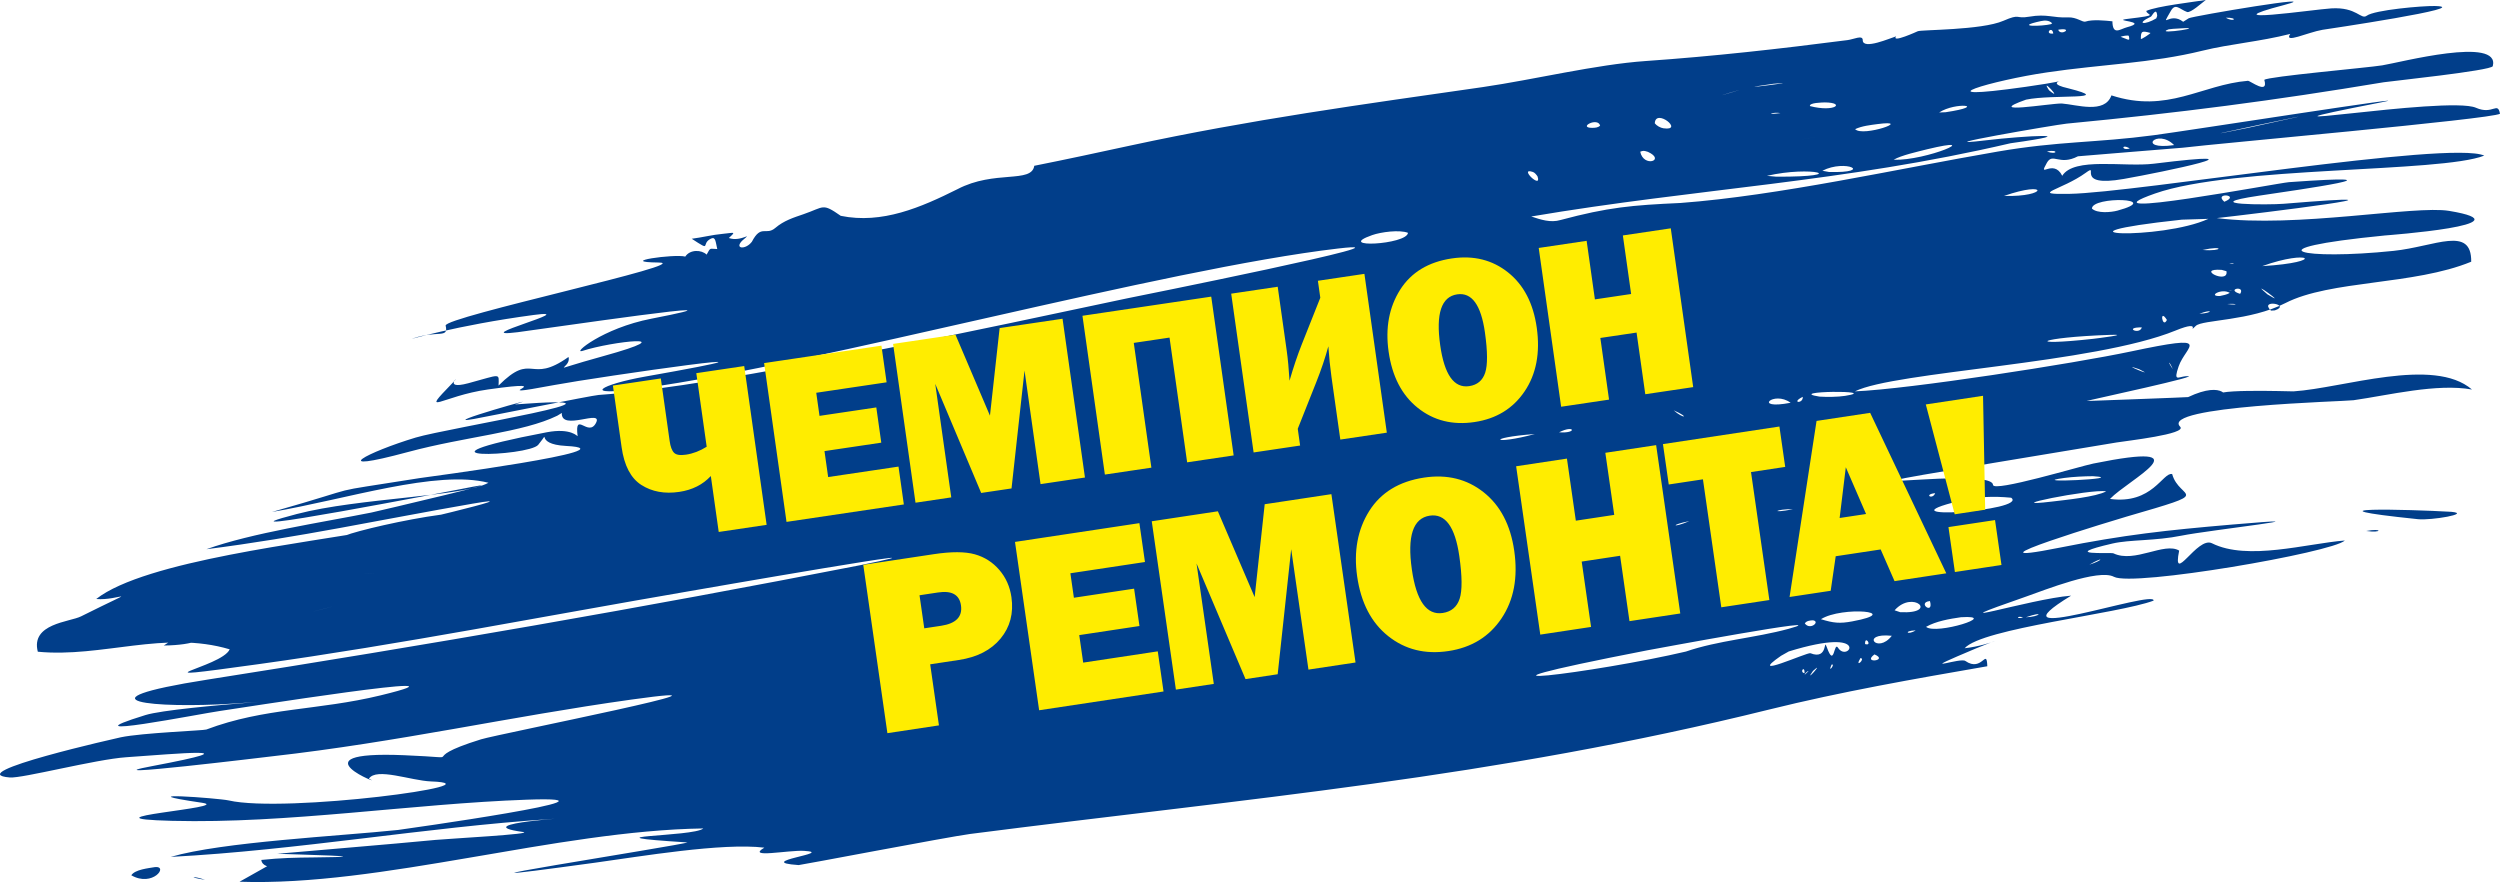
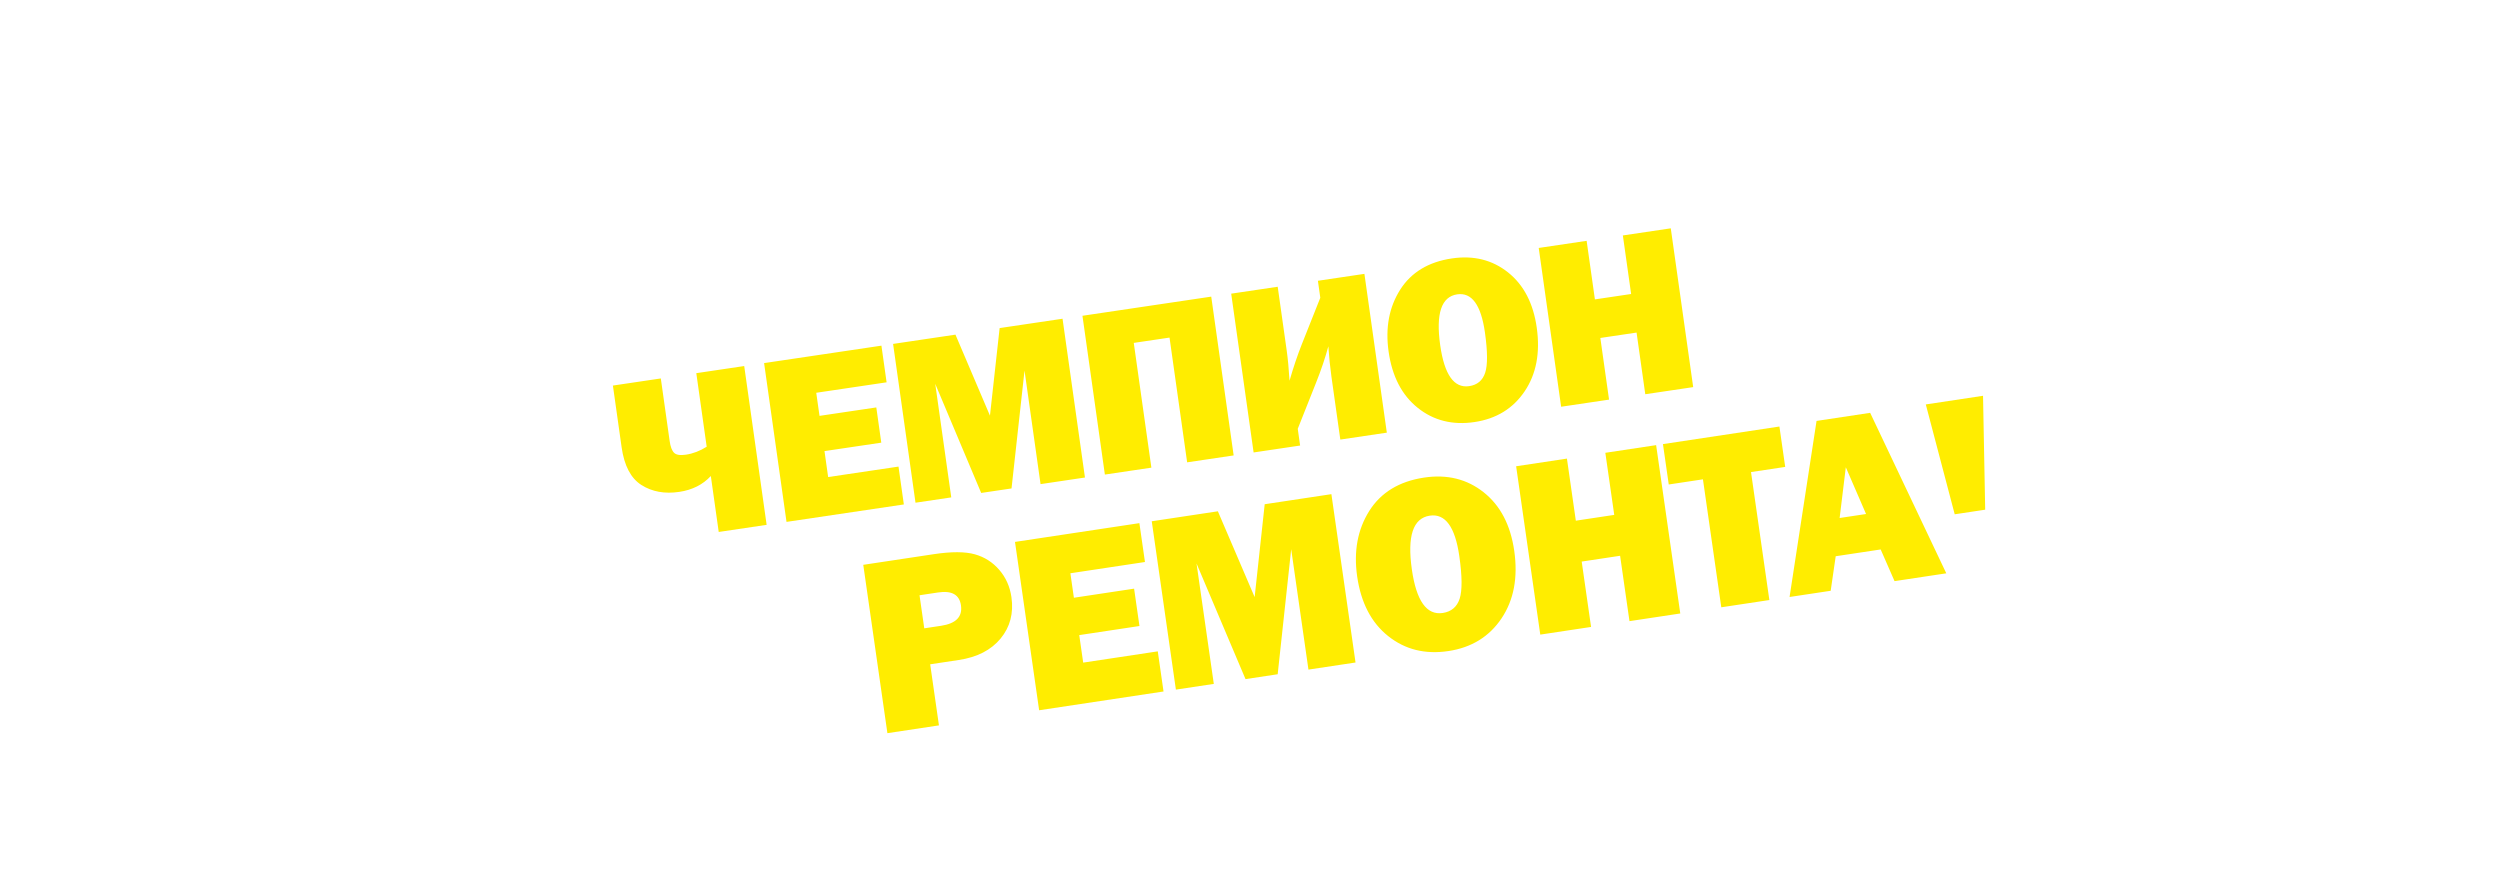
<svg xmlns="http://www.w3.org/2000/svg" xml:space="preserve" width="152.27mm" height="53.723mm" version="1.1" style="shape-rendering:geometricPrecision; text-rendering:geometricPrecision; image-rendering:optimizeQuality; fill-rule:evenodd; clip-rule:evenodd" viewBox="0 0 13793.36 4866.45">
  <defs>
    <style type="text/css">
   
    .fil1 {fill:#FFED00;fill-rule:nonzero}
    .fil0 {fill:#013E8A;fill-rule:nonzero}
   
  </style>
  </defs>
  <g id="Слой_x0020_1">
-     <path class="fil0" d="M12045.34 120.12c-75.38,-59.49 -130.19,49.09 -67.97,-60.11 25.36,-44.54 46.99,-9.85 89.67,6.25 20.08,5.82 81.23,-50.32 102.9,-66.26 -70.21,11.06 -270.21,34.09 -327.9,60.17 0.43,25.21 83.52,21.56 -102.3,43.83 -98.82,11.79 125.68,12.17 -4.79,46.37 -37.6,9.85 -78.59,47.57 -80.08,-32.86 -40.63,-4.19 -109.26,-11.35 -148.79,1.62 -15.9,5.22 -48.22,-25.5 -96.48,-23.24 -82.53,3.85 -115.21,-20.87 -213.23,-3.92 -79.78,13.74 -45.95,-19.43 -143.35,22.86 -120.89,52.48 -457.06,48.55 -472.29,57.63 -0.49,0.29 -147.73,67.46 -119.21,27.97 -29.49,8.61 -184.51,77.02 -184.11,20.93 0.24,-30.19 -49.26,-4.7 -83.43,-0.22 -375.26,48.47 -738.88,89.43 -1114,115.49 -273.85,19.05 -616.08,102.59 -899.22,143.84 -662.27,95.26 -1279.29,179.09 -1942.31,322.15 -177.36,38.39 -354.42,76.71 -531.95,112.04 -14.53,98.73 -219.01,21.62 -423.71,128.98 -201.29,100.54 -416.5,193.87 -644.07,147.09 -103.76,-72.34 -89.13,-48.97 -206.02,-8.82 -53.49,18.34 -107.58,35.04 -154.72,75.37 -52.66,45.07 -78.14,-22.18 -129.56,76.46 -34.12,45.07 -97.66,40.33 -54.5,-5.06 68.24,-58.84 -5.18,9.15 -72.63,-15.65 42.46,-38.86 29.43,-28.55 -36.04,-22.62 -54,4.89 -112.9,19.73 -168.65,26.86 115.34,75.2 46.57,27.76 106.36,-0.9 25.94,-12.43 25.14,18.93 34.43,57.61 -42.9,-0.22 -35.49,-12.21 -58.63,30.83 -28.03,-27.47 -91.3,-29.69 -117.86,10.81 -59.49,-15.95 -384.72,30.15 -147.19,32.78 214.57,2.38 -1185.88,300.89 -1174.94,348 17.07,73.43 -43.48,23.52 -182.12,71.27 -36.1,12.42 235.36,-72.2 668.76,-130.05 275.75,-36.8 -381.72,131.72 -89.45,95.21 130.22,-16.27 1422.01,-207.4 738.45,-74.68 -271.45,52.7 -441.23,197.59 -380.14,177.62 160.44,-52.48 577.81,-98.94 112.11,29.63 -341.86,94.36 -169.18,70.19 -189.8,4.07 -216.69,154.4 -194.62,-33.53 -385.9,157.81 2.04,-72 15.45,-61.78 -166.02,-13.14 -157.57,42.25 -26.75,-64.41 -88.36,-0.78 -185.49,191.61 -60.05,71.72 196.09,35.36 454.02,-64.46 -77.9,58.66 368.08,-24.86 233.16,-43.67 1558.77,-233.62 495.53,-45.55 -230.84,40.84 -376.54,114.27 -5.59,63.18 977.02,-134.55 2867.1,-657.33 3831.65,-770.34 501.78,-58.79 -1157.95,273.73 -1163.38,274.88 -660.63,138.91 -2240.89,486.88 -2915.63,532.99 -37.96,2.59 -621.16,120.59 -688.98,132.66 -222.12,39.59 439.34,-146.93 227.16,-80.4 809.84,-60.59 -375.08,130.83 -547.4,182.72 -265.6,79.99 -501.13,203.26 -42.72,79.79 317.87,-85.6 634.37,-107.73 823.66,-200.29l24.92 -15.26c-5.53,104.62 231.13,-25.75 188.29,55.74 -42.55,80.91 -118.96,-71.87 -101.04,72.59 0.34,2.76 -35.63,-47.29 -170.48,-21.63 -837.41,159.44 -99.77,133.87 -47.04,69.4 80.19,-98 -34.5,-3.65 154.32,6.06 386.58,19.89 -787.08,174 -808.72,177.48 -575.84,92.31 -251.69,27.2 -814.82,186.87 412.37,-70.21 909.61,-234.43 1194.74,-161.2 -140.09,77.71 -713.76,82.74 -1056.9,172.32 -561.73,146.67 906.99,-138 911.61,-138.91 408.98,-81.55 -484.74,127.7 -500.67,130.88 -272.48,54.42 -660.17,112.71 -910.04,202.34 505.18,-63.83 971.05,-165.16 1467.19,-251.09 383.88,-66.49 -506.2,140.14 -527.1,144.15 -368.96,70.47 -1278.36,169.53 -1548.16,381.64 123.72,11.39 269.89,-80.86 -83.65,95.76 -63.07,31.51 -278.71,39.21 -238.58,195.07 353.44,34.21 700.17,-119.83 1058.67,-13.24 -42.53,101.04 -586.86,185.15 158.47,81.97 780.35,-108.04 1592.47,-268.16 2373.42,-401.95 18.32,-3.23 1650.79,-287.94 946.61,-144.09 -1195.85,233.86 -2396.39,441.88 -3599.79,630.97 -757.02,118.96 -285.49,159.94 134.45,132.99 754.12,-48.38 -304.24,9.2 -477.93,62.82 -476.01,146.94 318.33,-10.05 410.81,-22.52 55.72,-7.52 1516.36,-239.29 885.7,-85.95 -344.91,83.85 -638.59,66.65 -960.63,188.31 -15.11,5.7 -353.26,18.15 -471.85,42.82 -2.98,0.62 -891.83,199.11 -612.09,221.74 68.79,5.56 472.61,-100.09 642.82,-111.76 274.14,-18.82 729.35,-61.81 143.58,48.74 -390.04,73.62 655.57,-53.2 658.88,-53.56 702.63,-79.2 1309.58,-219.03 1983.79,-313.17 783.73,-109.4 -735.7,190.2 -829.32,219.21 -388.41,120.34 -30.16,103.94 -425.35,87.66 -631.6,-26 -79.96,182.61 -193.44,129.6 40.26,-63.5 232.72,11.08 342.52,15.1 403.04,14.77 -804.53,176.59 -1116.36,104.82 -52.94,-12.18 -585.81,-51.69 -146.84,12.93 181.37,26.69 -715.93,85.59 -165,99.69 637.51,16.31 1322.97,-94.22 1956.64,-116.75 650.24,-23.14 -705.45,166.53 -709.77,166.98 -322.76,33.99 -972.02,65.74 -1254.55,148.7 706.25,-37.27 1402.63,-163.01 2091.9,-208.56 233.91,-15.44 -486.2,24.39 -150.02,70.83 78.65,10.86 -412.74,37.53 -481.23,44.01 -290.75,27.61 -582.1,50.77 -873.05,76.52 84,3.64 626.93,15.8 203.86,20.1 -107.35,1.1 -185.57,2.63 -291.77,13.9 8.07,67.73 165.78,28.57 48.54,25.43 -0.77,-0.03 -159.96,89.98 -168.78,94.86 782.19,26.58 1745.23,-281.97 2559.06,-294.09 -52.62,48.33 -705.62,37.94 -88.1,77.21 -15.22,13.24 -1746.79,281.86 -507.79,111.57 244.34,-33.57 701.57,-111.19 932.57,-82.69 -103.44,60.78 132.08,12.65 218.58,17.64 179.59,10.35 -289.83,60.49 -29.3,78.44 8.65,0.61 822.08,-155.09 945.54,-171.62 1542.93,-198.43 2881.19,-308.06 4409.52,-686.69 400.22,-99.15 797.46,-168.24 1203.15,-238.73 -4.11,-106 -27.86,36.02 -121.19,-29.2 -27.31,-19.09 -242.14,60.35 -44.26,-25.4 331.83,-143.8 197.05,-61.75 40.42,-44.76 96.18,-109.98 847.49,-189.46 1042.37,-262.6 13.29,-64.82 -938.07,267.04 -454.82,-27.49 -225.02,17.12 -814.9,202.38 -244.86,3.72 94.84,-33.06 396.21,-153.52 481.08,-107.69 103.89,56.1 1205.4,-133.93 1274.02,-200.35 -211.47,16.69 -536.1,113.86 -733.35,15.25 -80.85,-40.4 -221.27,237.97 -180.86,40.48 -82.33,-48.98 -245.42,71.17 -362.72,15.08 -14.64,-6.98 -308.2,16.08 -5.2,-54.14 96.33,-22.33 234.07,-13.47 382.4,-43.71 143.79,-29.3 893.52,-113.86 276.96,-60.86 -362.56,31.18 -592.31,55.92 -950.6,127.36 -602.94,120.23 335.47,-161.6 369.04,-171.34 499.2,-144.71 291.4,-88.11 251.5,-234.66 -51.12,-12.38 -108.45,169.08 -343.03,137.13 100.39,-105.96 541.89,-323.53 -92.09,-195.12 -72.27,14.64 -551.17,159.16 -553.26,117.82 -6.35,-125.79 -1585.19,142.46 681.32,-234.12 54.37,-9.02 391.26,-46.26 351.12,-87.02 -112.59,-114.37 907.8,-139.17 956.66,-146.12 193.36,-27.51 459.11,-94.06 653.35,-59.05 -211.82,-182.77 -711.7,-7.33 -984.96,10.22 -10.48,0.66 -529.68,-18.31 -391.44,33.26 37.95,14.17 15.25,-98.5 -189.62,-1.73 -2.75,1.3 -504.21,19.56 -559.98,21.64 -0.29,-2.39 682.5,-148.25 546.32,-136.69 -40.83,3.45 -68.92,33.11 -38.57,-54.69 39.45,-114.09 204.27,-181.19 -263.01,-82.1 -312.66,66.3 -1223.29,208.24 -1523.03,220.22 219.79,-109.92 1316.97,-151.38 1768.7,-335.46 160.52,-65.44 57.16,25.94 112.2,-26.12 36.04,-34.1 299.76,-26.02 493.55,-125.34 249.66,-127.96 707.94,-97.75 1025.71,-228.35 2.23,-201.11 -198.94,-83.75 -429.26,-59.74 -494.47,51.56 -815.22,-9.57 -46.79,-85.07 7.56,-0.74 810.02,-59.99 353.88,-135.71 -190.06,-31.54 -842.05,95.64 -1281.49,39.85 217.65,-24.36 1263.71,-152.63 367.84,-78.92 -76.88,6.33 -487.49,7.64 -137.34,-44.35 236.74,-35.16 867.47,-124.83 167.44,-74.99 -55.41,3.96 -1175.98,216.04 -738.75,62.59 433.76,-152.2 1573.8,-113.22 1816.47,-209.07 -190.21,-85.19 -1918.89,204.49 -2288.63,211.06 -227.32,4.02 -43.63,-19.56 90.05,-116.41 81.42,-59 -71.14,83.63 209.54,34.11 221.6,-39.09 832.82,-166.67 166.14,-84.2 -163.51,20.22 -440.29,-38.21 -505.59,66.82 -48.85,-98.56 -137.8,22.08 -84.63,-71.94 32.7,-57.84 67.53,18.23 171.17,-35.65 2.06,-1.07 568.2,-46.07 578.62,-47.37 183.27,-22.78 1702.65,-157.49 1750.09,-187.37 -13.24,-70.29 -39.33,8.31 -132.44,-32.95 -157.05,-69.56 -1499.17,160.92 -520.05,-30.55 268.87,-52.58 -1066.23,156.46 -1258.32,181.99 -318.08,42.29 -521.88,32.01 -861.2,90.33 -550.04,94.53 -1206.63,242.88 -1749.45,283.46 -269.3,12.45 -396.94,23.21 -662.01,94.04 -54.82,16.42 -109.55,-2.26 -161.49,-19.47 918.22,-155.62 1715.21,-186.89 2644.48,-404.11 430.86,-59.89 78.08,-41.71 -134.64,-16.31 -377.91,45.13 386.86,-86.42 444.44,-91.92 623.85,-59.58 1141.8,-127.11 1749.21,-228.29 29.86,-4.97 595.33,-64.2 601.69,-88.88 42.92,-166.64 -512.54,-20.02 -610.27,-4.3 -83.72,13.47 -631.21,61.43 -650.34,79.98 25.18,85.45 -78.17,4.18 -90.58,5.2 -256.12,21.3 -442.61,181.52 -752.88,80.44 -37.53,103.82 -190.77,51.01 -274.19,44.79 -65.56,-0.93 -437.66,63.62 -196.79,-21.28 150.63,-31.34 499.28,4.85 232.97,-62.46 -187.48,-42.13 137.86,-61.04 -235,-8.23 -600.8,85.09 -176.72,-37.1 118.08,-79.72 301.99,-44.96 575.2,-50.03 857.6,-119.73 151.32,-37.35 314.67,-49.46 484.04,-92.55 -38.79,56.76 95.49,-8.64 177.86,-22.64 2.84,-0.48 853.81,-125.95 619.61,-131.3 -66.3,-1.51 -332.23,21.61 -375.63,53.6 -32.42,23.91 -54.72,-48.92 -195.35,-40.53 -94.57,5.64 -685.54,92.92 -260.1,-18.67 252.5,-66.23 -504.76,60.95 -526.45,73.19l-30.83 19.38zm-4276.99 1164.47c-5.23,65.72 -410.04,86.99 -197.37,12.47 47.91,-16.77 150.08,-30.87 197.37,-12.47zm833.67 1100.57c86.11,-43.96 102.29,7.61 0,0zm-133.72 9.56c-232.16,62.93 -275.6,20.16 0,0zm833.68 1200.07c-487.56,115.09 -1467.52,237.02 -214.86,-6.45 3.57,-0.68 1086.51,-202.51 781.36,-118.99 -184.74,50.56 -389.22,64.3 -566.51,125.44zm-1006.7 -2345.31c438.66,-58.9 -202.72,-19.1 -352.71,16.89 40.2,25.42 288.08,-10.06 352.71,-16.89zm652.93 1071.74c-257.9,34.28 -80.38,64.86 0,0zm-8093.41 2462.87c77.88,-7.84 -13.42,112.72 -130.4,45.08 20.52,-31.92 93.79,-38.72 130.4,-45.08zm276.66 70.28c-103.49,-16.56 -62.15,-22.54 0,0zm2180.68 -2980.04c42.95,17.55 7.98,-56.71 0,0zm435.78 -423.68c15.83,29.05 34.77,-27.24 0,0zm199.17 -25.47c-140.85,36.41 28.84,44.24 0,0zm51.81 -111.62c-5.53,24.12 -13.42,46.23 24.87,47.22 10.66,0.28 40.22,-17.45 -5.25,-30.58 -2.76,-0.79 -13.7,-34.61 -19.62,-16.64zm32.6 131.43c10.75,-67.48 -54.79,-45.86 0,0zm73.21 -42.12c-38.13,2.36 -54.64,49.79 0,0zm238.62 -98.87c31.32,-14.87 31.79,-53.38 0,0zm-12.02 -9.11c46.96,-76.94 -62.91,75.44 0,0zm109 -66.16c47.48,-31.32 -92.86,-13.88 -60.85,13.33 7.14,6.05 50.88,-9.58 60.85,-13.33zm-623.32 3426.23c17.44,10.07 118.74,-11.7 0,0zm64.19 -6.96c63.88,-5.05 -55.09,-21.54 0,0zm-717.74 -90.37c-183.76,3.68 -156.91,12.66 0,0zm-1868.33 -765.67c144.37,41.99 327.85,-51.83 0,0zm1011.88 -124.29c143.46,-70.2 92.36,-55.28 0,0zm-1751.52 -293.66c196.3,-9.6 668.07,-122.3 147.46,-48.36 -65.28,9.27 -103.27,15.98 -162.25,44.68l14.78 3.69zm404.12 83.31c404.8,-1.6 238,-131.07 0,0zm-56.01 104.2c354.63,-3.86 245.28,-166.09 0,0zm551.6 -315.78c-463.39,84.34 380.76,-68.95 0,0zm1394.22 -626.48c-157.05,46.05 -176.35,78.1 0,0zm-1384.32 895.56c160.82,-75.98 -320.02,143.1 0,0zm320.62 -155.54c-203.63,52.13 183.42,-47.34 0,0zm-344.93 130.27c89.29,-21.28 102.63,-30.53 0,0zm251.95 -110.16c80.4,-21.7 89.84,-28.22 0,0zm396.16 -161.06c263.1,-25.03 139.72,-161.49 0,0zm333.96 -213.85c216.6,-11.04 402.41,-133.26 0,0zm-837.8 397.35c43.58,6.37 99.98,-54.39 0,0zm455.49 -237.77c-125.55,11.66 128.51,-12.1 0,0zm514.97 -334.9c-271.65,3.61 -1139.28,234.18 -326.68,91.78 126.18,-22.1 217.46,-42.48 338.14,-84.23l-11.46 -7.55zm185.24 -188.33c-140.06,47.67 41.64,97.7 91.11,-1.69 -24.85,-17.34 -63.46,-4.7 -91.11,1.69zm-1458.04 968.68c207.27,-82.08 193.38,-78.61 0,0zm1056.86 -1207.93c299.8,425.57 -279.75,-397.11 0,0zm564.54 -116.56c-99.4,-58.2 64.55,37.8 0,0zm48.06 22.56c28.51,-14.37 27.2,-29.01 0,0zm-1447.76 1283.6c172.94,22.28 477.25,-153.9 69.68,-22.46l-69.68 22.46zm1737.46 -1330.37c51.12,26.24 94.39,-84.8 0,0zm78.6 225.43c444.33,-34.56 17.72,-106.65 -34.74,-9.68l34.74 9.68zm-528.82 882.87c481.67,-129.37 -133,-6.81 -281.83,63.31 96.1,-15.11 187.79,-39.22 281.83,-63.31zm4636.22 -207.27c-232.8,42.58 109.23,12.69 0,0zm477.25 -701.73c-165.87,79.97 -55.29,58.36 0,0zm-25.26 -1177.74c-56.05,4.51 -55.51,6.33 0,0zm840.51 2736.01c94.91,31.7 223.8,-144.04 28.03,-24.32l-28.03 24.32zm-141.83 -1.88c-105.37,36.72 236.99,-0.21 0,0zm-520.71 78.49c309.55,7.67 327.72,-14.99 0,0zm-881.61 119.11c-111.77,22.71 -94.57,43.87 0,0zm-472.92 -38.18c-649.41,122.11 207.84,2.68 344.56,-23.99 360.89,-70.36 592.13,-46.81 941.68,-156.75 235.37,-57.49 536.22,-56.56 825.22,-115.99 503.56,-100.58 1214.6,-236.75 172.11,-92.11 -762.81,105.84 -1526.51,247.2 -2283.56,388.83zm-1717.27 347.53c461.7,-35.36 153.98,-66.02 0,0zm-823.61 -72.3c146.49,-9.4 922.69,-127.05 306.08,-69.25 -97.01,9.08 -250.38,18.13 -335.73,66.99l29.66 2.26zm135.61 75.98c144.51,-12.94 103.97,-25.6 0,0zm-235.97 -69.68c-270.13,-41.83 207.65,54.75 0,0zm-228.18 20.49c21.48,27.45 136.1,-13.32 0,0zm-1536.65 -258.32c174.53,53.9 -107.42,-72.01 0,0zm277.91 67.78c-120.22,-53.64 -419.48,-22.36 -56.05,0.68l56.05 -0.68zm1370.73 279.66c-93.72,27.22 121.74,38.34 203.21,-12.42 -1.01,-36.63 -177.31,6.97 -203.21,12.42zm-1450.67 -418.15c98.57,61.76 34.45,19.29 0,0zm91.75 59.81c-433.11,86.62 569.65,45.4 576.11,-54.98 -136.82,-23.52 -430.74,32.64 -576.11,54.98zm437.59 -132.13c122.49,2.65 162.83,-27.37 0,0zm1779.61 392.52c-69.13,24.7 869.28,-126.43 284.39,-47.72 -97.47,13.12 -188.23,27.56 -284.39,47.72zm757.57 -25.82c162.62,-10.89 26.84,-34.04 0,0zm89.79 -89.09c-244.71,12.23 -253.29,26.26 0,0zm-112.71 -1402.96c33.32,-7.7 696.38,-161.28 286.06,-82.39 -93.52,17.98 -820.23,162.57 -881.52,191.5 183.65,-14.86 414.38,-67.75 595.47,-109.11zm163.89 1253.41c652.8,-87.7 1509.81,-209.88 2146.93,-352.75 507.45,-113.8 -1379.11,175.01 -1392.22,177.46 -239.87,44.66 -605.59,111.23 -830.68,182.62l75.97 -7.32zm-136.01 -655.55c-234.98,50.33 -220.39,65.97 0,0zm626.9 -755.6c-178.39,65.34 295.11,-26.65 0,0zm386.11 -91.47c-298.35,74.95 -102.38,98.36 177.84,-13.49 175.15,-69.92 -164.35,10.4 -177.84,13.49zm-525.19 741.82c341.42,-67.17 251.97,-79.03 0,0zm2014.47 361c392.87,-29.07 228.68,-83.33 0,0zm-821.89 -2646.35c-48.39,39.29 11.9,52.74 24.39,-4.57 -10.15,-3.48 -13.9,-3.95 -24.39,4.57zm-195.82 -154.04c8.32,-84.79 -76.98,75.01 -8.33,12.18l8.33 -12.18zm-197.57 183.49c-89.41,40.34 6.01,93.86 8.61,12.05l-8.61 -12.05zm-103.61 -142.02c0.28,83.01 129.98,-115.27 19.58,-23.91l-19.58 23.91zm-453.64 -46.78c-205.95,44.38 -35.58,54.73 23.72,-2.54l-23.72 2.54zm-243.92 360.4c-152.3,-11.03 -196.34,88.98 0,0zm179.05 -186.26c-80.81,6.79 -81.31,14.15 0,0zm214.09 -195.12c-176.71,42.33 165.24,-36.41 0,0zm-542.86 628.19c253.74,-57 367.41,-103.05 -32.03,-0.8 -156.58,40.09 -57,20.1 32.03,0.8zm-340.97 81.7c143.37,-5.07 325.81,-136.05 60.33,-45.13 -29.72,10.18 -49.22,16.25 -60.33,45.13zm361.26 -471.64c117.17,70.01 184.03,-98.09 23.07,-19.48l-23.07 19.48zm-433.5 267.25c346.88,-41.8 269.73,-131.16 0,0zm-1366.73 486.13c-243.76,75.08 1131.07,-185.52 1173.85,-261.58 -79.81,-6.09 -1096.49,241.57 -1173.85,261.58zm-207.17 -177.35c75.77,58.81 537.78,-121.29 64.57,-19.29l-64.57 19.29zm9608.96 1031.34c-238.59,-13.88 -858.69,-29.32 -183.46,40.74 72.64,7.52 296.6,-30.47 183.46,-40.74zm-469.59 105.88c90.26,12.24 90.66,-17.04 0,0zm-1749.78 -2431.63c-55.18,-83.39 86.33,70.87 0,0zm975.24 -400.43c71.93,-1.27 44.98,27.46 0,0zm-291.46 61.46c251.54,-19.07 -119.1,38.09 -24.06,2.72l24.06 -2.72zm-92.06 -57.76c-61.92,37.63 -118.65,33.05 -29.16,-9.9 5.15,-2.46 30.93,-57.17 34.15,-3.66l-4.99 13.56zm-85.04 113.8c-0.68,-45.74 7.08,-45.78 53.02,-33.31 -1.59,4.47 -48.31,35.26 -53.02,33.31zm-66.73 -17.46c8.1,34.39 -0.99,20.28 -45.02,5.41 8.67,-4.33 40.38,-9.66 45.02,-5.41zm-416.57 -12.65c-52.33,6.79 -6.64,-47.96 0,0zm31.32 -21.79c81.21,-11.54 13.21,35.93 -2.73,4.06 -1.77,-3.55 -2.24,-2.84 2.73,-4.06zm-43.97 -30.01c-46.4,12.09 -211.57,16.88 -55.57,-16.87 20.92,-4.52 45.21,-5.38 62.1,12.15l-6.53 4.72zm-138.49 3272.44c107.37,-37.76 78.06,-2.05 0,0zm-15.29 1.64c-46,10.04 -28.65,-13.32 0,0zm365.35 -291.69c82.67,-48.36 79.4,-25.54 0,0zm460.89 -1078.57c-32.8,-47.19 -21.3,-49.4 0,0zm-185.67 0.14c110.37,55.14 -128.31,-44.59 0,0zm678.68 -568.85c262.12,-95.22 360.43,-21.75 0,0zm28.73 155.6c-119.7,-101.29 132.99,82.22 0,0zm19.59 89.82c-68.59,-65.86 115.52,-33.63 21.42,-1.31l-21.42 1.31zm-106.92 -237.82c11.99,3.36 -38.4,-13.48 0,0zm-150.52 -362.75c-62.3,-53.83 94.55,-38.63 0,0zm-137.67 618.08c73.99,-28.83 78.86,-4.35 0,0zm113.09 -98.03c-69.41,2.03 10.01,-44.98 54.84,-17.31 -15.11,9.57 -37.29,13.59 -54.84,17.31zm40.78 44.14c60.98,-4.28 61.93,8.44 0,0zm3.48 -71.33c29.63,-5.9 30.33,-1.59 0,0zm-7.85 -109.72c14.07,75.81 -175.8,-17.5 -26.12,-7.33l26.12 7.33zm-131.55 -117.16c121.67,-26.88 112.59,9.2 0,0zm207.03 242.16c-83.68,-25.64 31.79,-49.01 0,0zm-60.48 -165.84c34.39,-8.49 32.14,2.28 0,0zm-114.9 -247.98c-258.27,119.21 -955.89,91.38 -146.41,4.47l146.41 -4.47zm-642.37 -56.72c0.05,-69.42 399.42,-58.73 140.75,11.31 -35.46,9.6 -111.78,16.46 -140.75,-11.31zm413.71 614.52c-25.29,52.97 -43.34,-70.39 0,0zm443.35 -1059.2c-564.61,114.96 702.57,-153 128.75,-28.04l-128.75 28.04zm-403.51 94.43c-212.04,30.56 -94.32,-95.02 0,0zm-244.77 18.57c-46.47,14.56 -47.27,-28.5 0,0zm66.55 987.25c-12.55,44.13 -104.18,-1.32 0,0zm-523.51 -970.51c66.5,-13.92 57.87,22.27 0,0zm-237.01 245.24c248.72,-87.09 243.67,6.64 0,0zm492.39 788.34c-388.89,43.04 -306.12,-8.37 93.32,-21.83 118.35,-3.99 -70.95,19 -93.32,21.83zm-2228.28 1005.77c-95.89,40.84 -105.8,20.04 0,0zm-86.53 -611.3c95.26,42.48 52.72,47.81 0,0zm722.14 1450.31c-30.75,-4.35 1.42,-47.72 0,0zm22.19 -12.24c-41.83,44.69 -12.09,-0.02 0,0zm24.29 -0.33c71.44,-65.06 -56.98,80.23 0,0zm102.55 -34.77c24.55,-7.74 -24.67,55.58 0,0zm-236.16 -72.61c465.18,-143.27 327.32,67.82 271.84,-20.37 -23.61,-37.52 -19.4,116.31 -61.67,-2.23 -20.74,-58.2 10.11,72.73 -90.7,32.32 -16.67,-6.69 -359.26,150.67 -162.15,14.29l42.67 -24zm472.65 16.27c82.04,34.39 -70.86,53.3 0,0zm111.24 -243.27c101.94,-115.45 247.42,21.37 30.6,10.32l-30.6 -10.32zm116.27 110.71c-44.67,29.06 -70.53,2.39 0,0zm78.73 -161.74c22.72,80.41 -74.7,8.26 0,0zm72.79 12.02c-69.74,-7.15 74.96,7.62 0,0zm826.79 -700.9c207.42,13.16 -389.18,40.73 -156.61,9.47 46.48,-6.26 108.9,-9.25 156.61,-9.47zm-224.89 139.84c-317.35,37.76 212.73,-71.06 297.66,-56.3 -55.08,30.8 -226.98,47.74 -297.66,56.3zm-503.55 638.32c219.92,-13.97 -137.82,99.24 -192.69,53.11 55.85,-31.62 129.39,-43.92 192.69,-53.11zm66.67 -714.89c3.67,-85.38 102.98,-18.02 17.48,27.31 -13.81,-8.23 -14.49,-6.19 -17.48,-27.31zm210.39 55.55c97.53,72.98 -746.94,129.78 -285.33,17.71 97.41,-23.64 186.3,-27.34 285.33,-17.71zm-419.3 -25.13c-14.94,39.11 -65.91,6.41 0,0zm-239.34 786.85c-80.48,103.91 -177.47,-18.46 0,0zm-172.45 122.48c30.25,5.42 -37.04,60.89 0,0zm24.97 -76.84c-1.98,-52.91 43.59,13.63 0,0zm-251.52 -1365.22c-199.42,-31.25 349.48,-36.99 141.05,-4.17 -39.7,6.25 -99.91,6.77 -141.05,4.17zm7.97 1228.04c117.04,-73.31 460.79,-41.34 172.74,12.07 -69.01,12.8 -103.16,9.49 -172.74,-12.07zm33.57 -633.36c-35.22,35.37 -62.1,2.46 0,0zm-133.91 -593.44c3.57,40.15 -68.96,33.87 0,0zm-66.93 32.67c-214.36,41.51 -93.86,-69.48 0,0zm13.25 587.55c-135.85,25.7 -90.89,-2.85 0,0zm110.21 612.68c41.95,6.68 -16.23,57.24 -45.16,17.17 8.72,-14.58 29.23,-16.69 45.16,-17.17zm-1520.1 -2449.7c27.28,77.11 -108.65,-52.6 -24.98,-23.79 9.92,3.42 19.32,15.33 24.98,23.79zm301.4 -267.3c-81.02,-0.64 30.96,-61.43 44.21,-12.43 -11.87,11.72 -27.54,12.07 -44.21,12.43zm307.98 132.45c100.47,46.25 -24.43,88.78 -42.57,-0.91 17.8,-6.53 20.63,-6 42.57,0.91zm37.84 -157.52c3.21,-86.25 166.01,44.18 47.49,27.39 -16.27,-2.3 -37.53,-14.19 -47.49,-27.39zm654.74 -218.19c211.6,-19.78 -320.69,45.83 0,0zm185.85 301.74c-247.46,38.64 252.11,-39.42 0,0zm-147.35 -139.86c-94.7,12.36 -37.38,-8.03 0,0zm-279.22 -112.32c167.44,-49.31 -148.82,46.27 0,0zm204.59 458.52c245.57,-57.47 473.56,5.84 52.8,4.65l-52.8 -4.65zm305.91 -28.2c129.71,-66.27 287.13,13.8 36.09,6.77l-36.09 -6.77zm13.7 -376.98c116.28,1.14 56.32,56.12 -82.23,20.2 -4.53,-19.03 66.48,-19.46 82.23,-20.2zm291.77 119.39c201.63,-26.1 -83.89,73.5 -124.65,28.04 38.53,-17.88 82.85,-22.27 124.65,-28.04zm272.36 139.19c326.72,-79.03 -3.79,64.09 -184.85,57.81 42.69,-24.73 133.58,-44.72 184.85,-57.81zm66.58 -203.08c90,-59.75 276.72,-37.68 35.86,-1.41l-35.86 1.41z" />
    <path class="fil1" d="M3965.44 2934.98l-43.58 -308.69c-44.17,47.69 -102.15,76.88 -173.94,87.55 -80.58,11.98 -150.19,-0.7 -208.75,-37.81 -58.56,-37.12 -95.16,-106.78 -109.53,-208.58l-48.03 -340.2 264.36 -39.3 48.77 345.45c4.42,31.31 12.48,52.68 24.25,64.57 11.56,11.92 33.55,15.35 65.78,10.56 38.91,-5.79 77.01,-20.39 114.29,-43.81l-57.3 -405.88 264.36 -39.3 123.68 876.12 -264.36 39.3zm991.9 -360.68l29.48 208.86 -647.35 96.22 -123.68 -876.12 647.35 -96.23 28.55 202.29 -388.15 57.69 17.99 127.41 313.36 -46.58 27.44 194.4 -313.36 46.58 20.22 143.18 388.15 -57.7zm905.05 -815.8l123.68 876.12 -245.01 36.42 -88.45 -626.56 -71.67 650.36 -167.43 24.88 -253.52 -602.02 88.45 626.55 -197.29 29.33 -123.68 -876.12 344.09 -51.14 190.36 446.9 53.36 -483.12 347.11 -51.6zm233.56 859.79l-123.68 -876.12 710.54 -105.62 123.68 876.12 -256.62 38.14 -97.17 -688.28 -197.29 29.32 97.16 688.3 -256.62 38.15zm1064.21 -252.52l13.04 92.39 -256.61 38.15 -123.68 -876.12 256.62 -38.15 49.51 350.72c6.58,46.62 11.81,102.4 15.78,167.74 21.49,-74.71 44.12,-141.34 67.4,-200.23l102.33 -257.5 -13.23 -93.69 256.62 -38.15 123.68 876.12 -256.63 38.14 -49.07 -347.65c-7.08,-50.13 -12.72,-105.62 -16.98,-166.9 -16.83,62.64 -39.24,129.21 -67.28,199.54l-101.51 255.59zm975.03 -37.19c-121,17.98 -225.44,-8.29 -313.26,-78.6 -87.83,-70.32 -141.29,-173.91 -160.61,-310.74 -18.45,-130.69 2.82,-244.27 63.63,-340.48 60.84,-95.98 156.04,-153.72 285.42,-172.96 119.72,-17.79 223.2,7.95 309.98,77.08 86.78,69.14 139.53,170.82 158.48,305.02 19.62,139.02 -2.69,256.1 -66.93,351.26 -64.25,95.16 -156.36,151.54 -276.71,169.43zm-29.08 -198.18c44.71,-6.65 74.13,-31.37 88.09,-73.89 13.97,-42.54 13.62,-116.46 -1.24,-221.77 -21.54,-152.59 -72.7,-222.77 -153.3,-210.79 -87.04,12.94 -118.19,106.3 -93.62,280.34 23.03,163.11 76.46,238.54 160.06,226.11zm1112.12 -870.73l123.68 876.12 -264.35 39.3 -48.03 -340.21 -199.88 29.71 48.03 340.21 -264.36 39.3 -123.68 -876.12 264.35 -39.3 45.62 323.12 199.88 -29.71 -45.62 -323.12 264.36 -39.3z" />
-     <path class="fil1" d="M5132.15 3665.17l48.32 337 -284.36 42.92 -133.19 -928.82 389.19 -58.74c97.06,-14.66 172.51,-14.42 226.36,0.69 53.61,15.14 98.67,43.67 135.02,86.08 36.32,42.18 58.64,92.39 66.96,150.42 12.72,88.66 -7.34,164.72 -59.89,228.37 -52.57,63.65 -129.33,102.99 -230.27,118.22l-158.13 23.86zm-32.66 -198.51l92.96 -14.03c82.03,-12.38 118.56,-49.9 109.57,-112.57 -8.45,-58.94 -50.5,-82.72 -126.38,-71.26l-102.31 15.44 26.16 182.42zm1288.35 127.04l31.75 221.42 -686.3 103.59 -133.19 -928.82 686.3 -103.59 30.75 214.45 -411.5 62.11 19.37 135.07 332.21 -50.14 29.56 206.1 -332.22 50.15 21.77 151.77 411.5 -62.11zm957.91 -867.31l133.19 928.82 -259.76 39.21 -95.24 -664.23 -74.51 689.86 -177.49 26.79 -270.24 -637.82 95.25 664.24 -209.17 31.58 -133.19 -928.82 364.79 -55.07 202.91 473.47 55.47 -512.47 367.98 -55.55zm645.63 865.69c-128.29,19.37 -239.09,-8.25 -332.39,-82.61 -93.3,-74.35 -150.24,-184.08 -171.04,-329.14 -19.87,-138.56 2.43,-259.04 66.7,-361.22 64.3,-101.93 165.13,-163.4 302.29,-184.1 126.92,-19.16 236.71,7.9 328.9,80.99 92.19,73.11 148.37,180.82 168.77,323.09 21.13,147.37 -2.26,271.6 -70.17,372.66 -67.92,101.07 -165.46,161.09 -293.06,180.34zm-31.29 -210.1c47.39,-7.16 78.54,-33.43 93.25,-78.57 14.71,-45.14 14.18,-123.54 -1.83,-235.17 -23.2,-161.77 -77.61,-236.08 -163.06,-223.17 -92.28,13.92 -125.09,113.01 -98.64,297.53 24.8,172.91 81.64,252.77 170.28,239.39zm1177.38 -926.06l133.19 928.82 -280.26 42.31 -51.71 -360.67 -211.9 31.99 51.71 360.66 -280.26 42.31 -133.19 -928.82 280.26 -42.3 49.12 342.56 211.9 -31.99 -49.12 -342.56 280.26 -42.3zm523.49 148.6l101.24 706.02 -265.23 40.04 -101.23 -706.02 -188.66 28.48 -31.96 -222.8 642.55 -97 31.94 222.8 -188.65 28.48zm791.91 601.76l-76.51 -174.82 -248.14 37.46 -27.62 190.54 -226.93 34.25 148.89 -971.39 295.75 -44.65 420.05 885.52 -285.5 43.1zm-302.99 -348.34l145.82 -22.01 -111.71 -257.96 -34.11 279.97zm791.22 -674.28l11.89 628.44 -168.15 25.39 -159.55 -606.16 315.81 -47.67zm66.2 685.69l35.54 247.87 -257.02 38.8 -35.55 -247.87 257.02 -38.8z" />
+     <path class="fil1" d="M5132.15 3665.17l48.32 337 -284.36 42.92 -133.19 -928.82 389.19 -58.74c97.06,-14.66 172.51,-14.42 226.36,0.69 53.61,15.14 98.67,43.67 135.02,86.08 36.32,42.18 58.64,92.39 66.96,150.42 12.72,88.66 -7.34,164.72 -59.89,228.37 -52.57,63.65 -129.33,102.99 -230.27,118.22l-158.13 23.86zm-32.66 -198.51l92.96 -14.03c82.03,-12.38 118.56,-49.9 109.57,-112.57 -8.45,-58.94 -50.5,-82.72 -126.38,-71.26l-102.31 15.44 26.16 182.42zm1288.35 127.04l31.75 221.42 -686.3 103.59 -133.19 -928.82 686.3 -103.59 30.75 214.45 -411.5 62.11 19.37 135.07 332.21 -50.14 29.56 206.1 -332.22 50.15 21.77 151.77 411.5 -62.11zm957.91 -867.31l133.19 928.82 -259.76 39.21 -95.24 -664.23 -74.51 689.86 -177.49 26.79 -270.24 -637.82 95.25 664.24 -209.17 31.58 -133.19 -928.82 364.79 -55.07 202.91 473.47 55.47 -512.47 367.98 -55.55zm645.63 865.69c-128.29,19.37 -239.09,-8.25 -332.39,-82.61 -93.3,-74.35 -150.24,-184.08 -171.04,-329.14 -19.87,-138.56 2.43,-259.04 66.7,-361.22 64.3,-101.93 165.13,-163.4 302.29,-184.1 126.92,-19.16 236.71,7.9 328.9,80.99 92.19,73.11 148.37,180.82 168.77,323.09 21.13,147.37 -2.26,271.6 -70.17,372.66 -67.92,101.07 -165.46,161.09 -293.06,180.34zm-31.29 -210.1c47.39,-7.16 78.54,-33.43 93.25,-78.57 14.71,-45.14 14.18,-123.54 -1.83,-235.17 -23.2,-161.77 -77.61,-236.08 -163.06,-223.17 -92.28,13.92 -125.09,113.01 -98.64,297.53 24.8,172.91 81.64,252.77 170.28,239.39zm1177.38 -926.06l133.19 928.82 -280.26 42.31 -51.71 -360.67 -211.9 31.99 51.71 360.66 -280.26 42.31 -133.19 -928.82 280.26 -42.3 49.12 342.56 211.9 -31.99 -49.12 -342.56 280.26 -42.3zm523.49 148.6l101.24 706.02 -265.23 40.04 -101.23 -706.02 -188.66 28.48 -31.96 -222.8 642.55 -97 31.94 222.8 -188.65 28.48zm791.91 601.76l-76.51 -174.82 -248.14 37.46 -27.62 190.54 -226.93 34.25 148.89 -971.39 295.75 -44.65 420.05 885.52 -285.5 43.1zm-302.99 -348.34l145.82 -22.01 -111.71 -257.96 -34.11 279.97zm791.22 -674.28l11.89 628.44 -168.15 25.39 -159.55 -606.16 315.81 -47.67zm66.2 685.69z" />
  </g>
</svg>